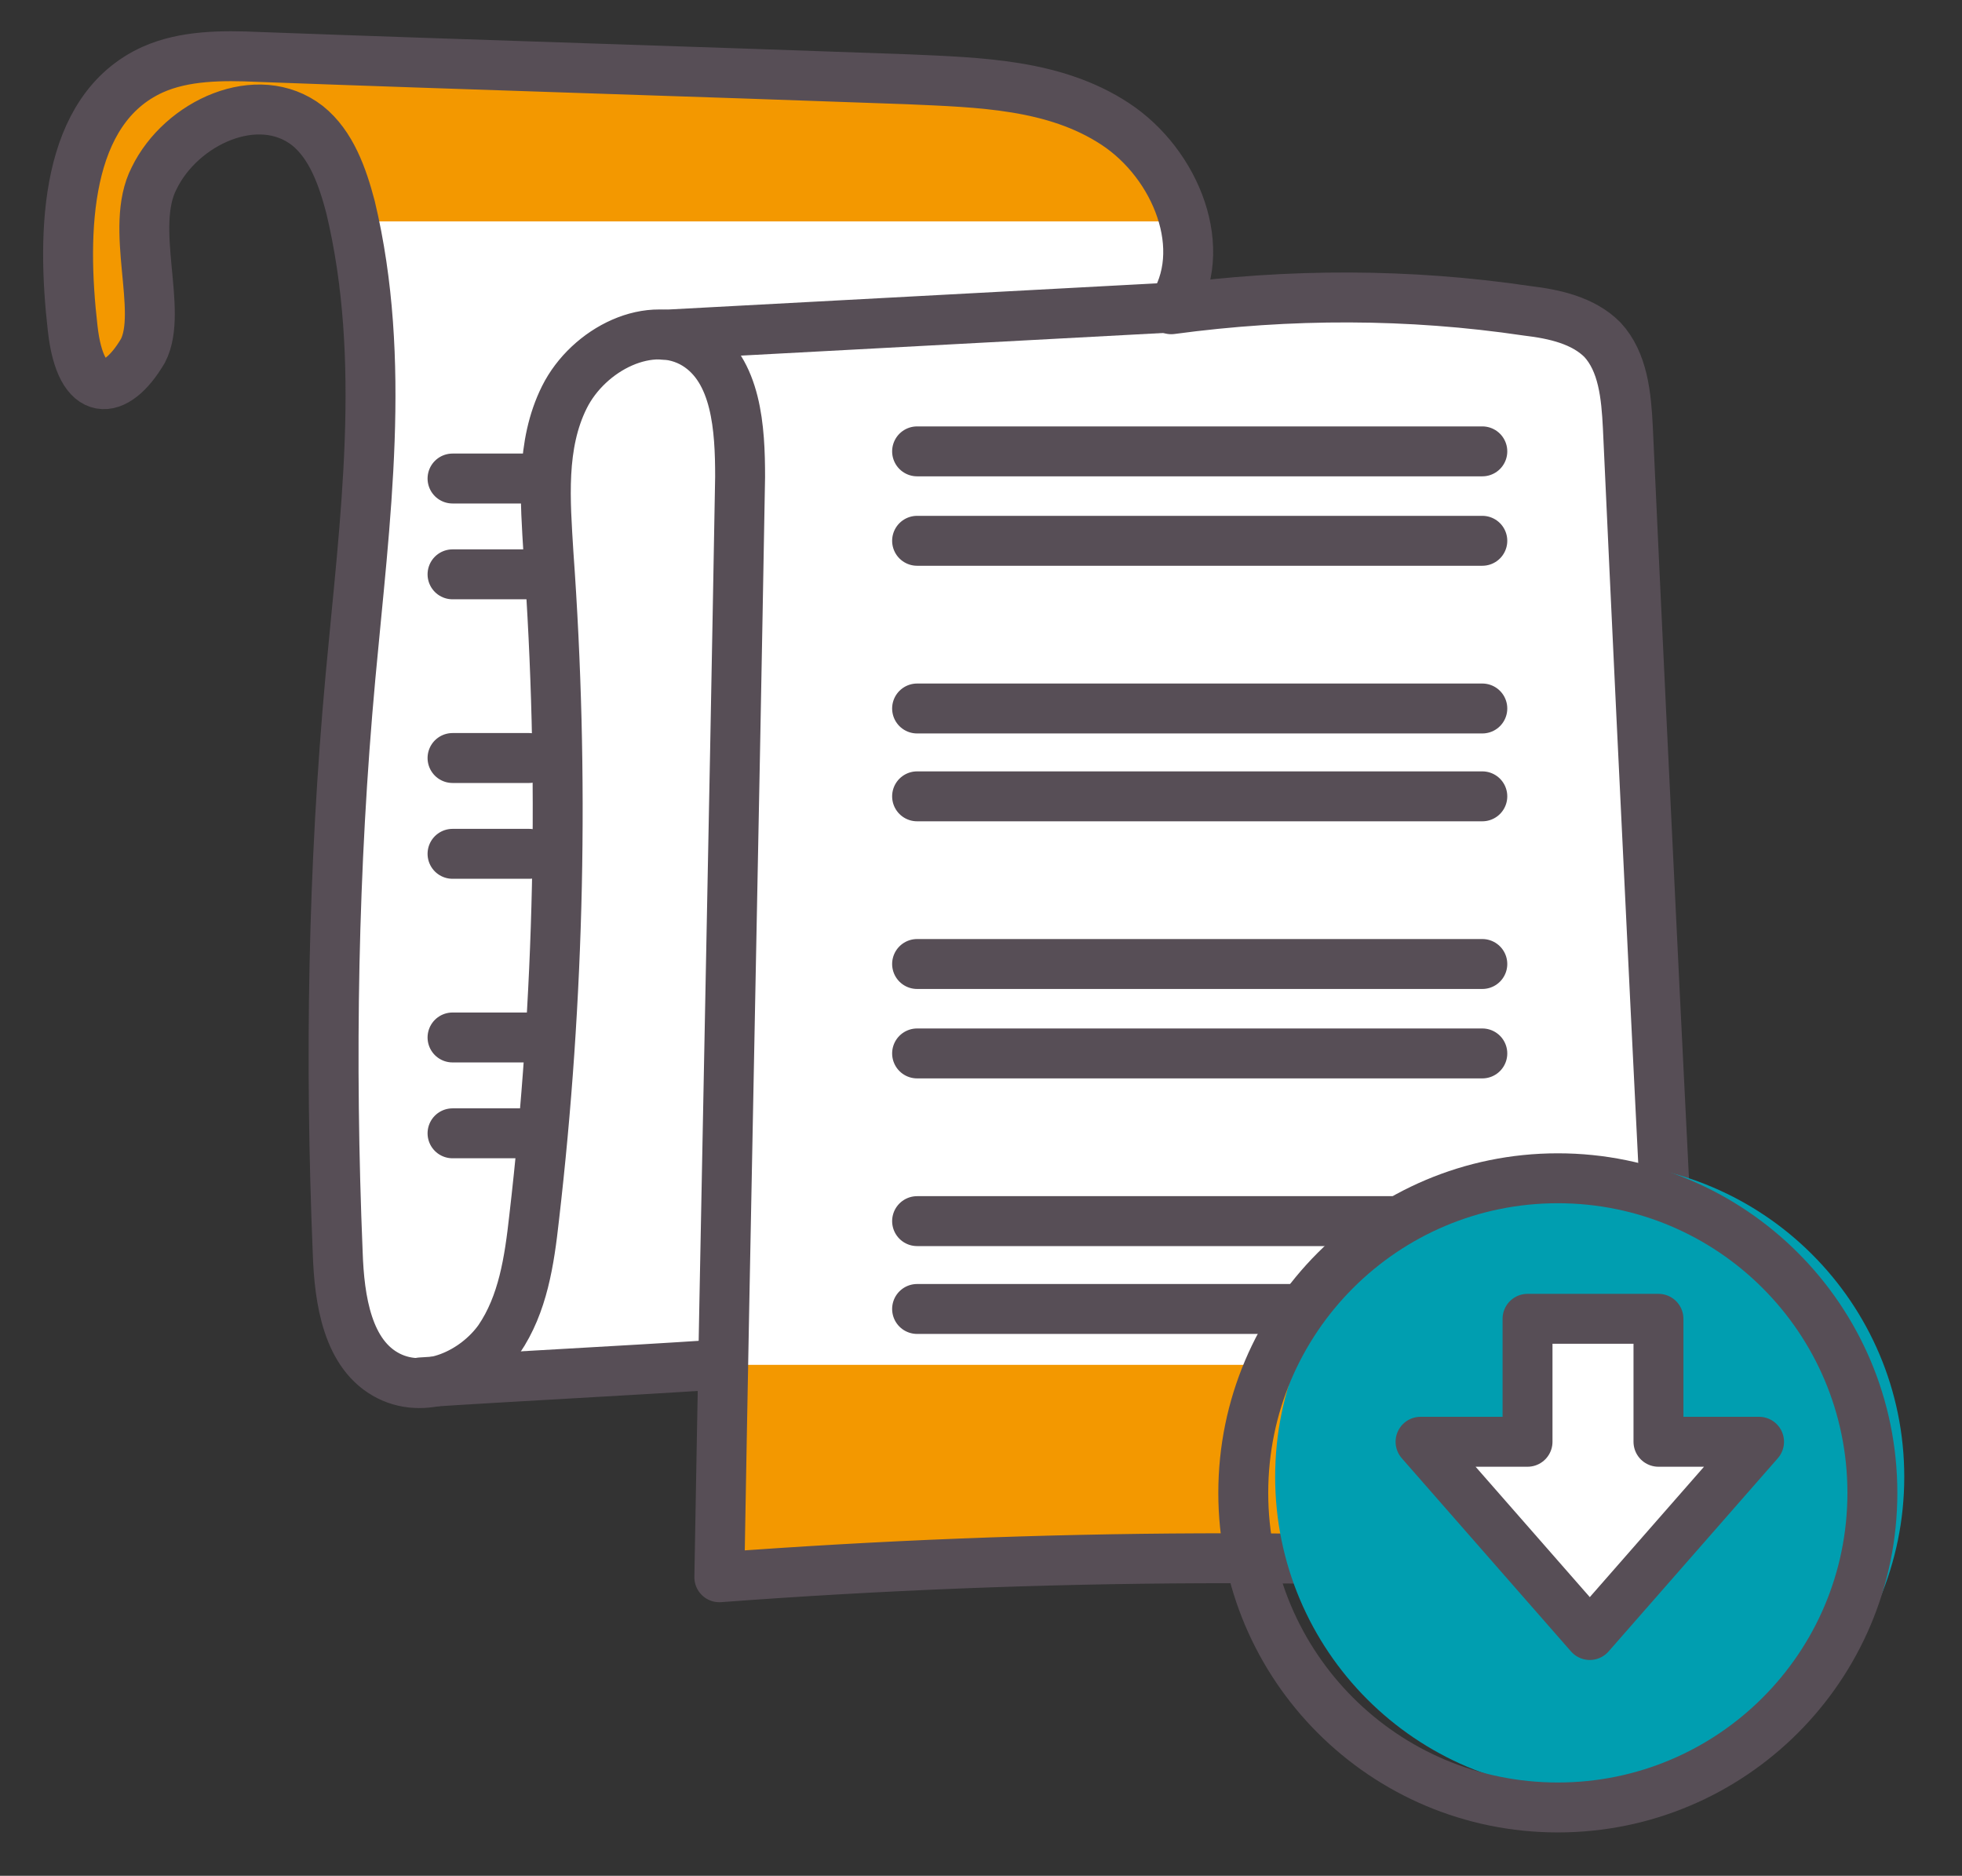
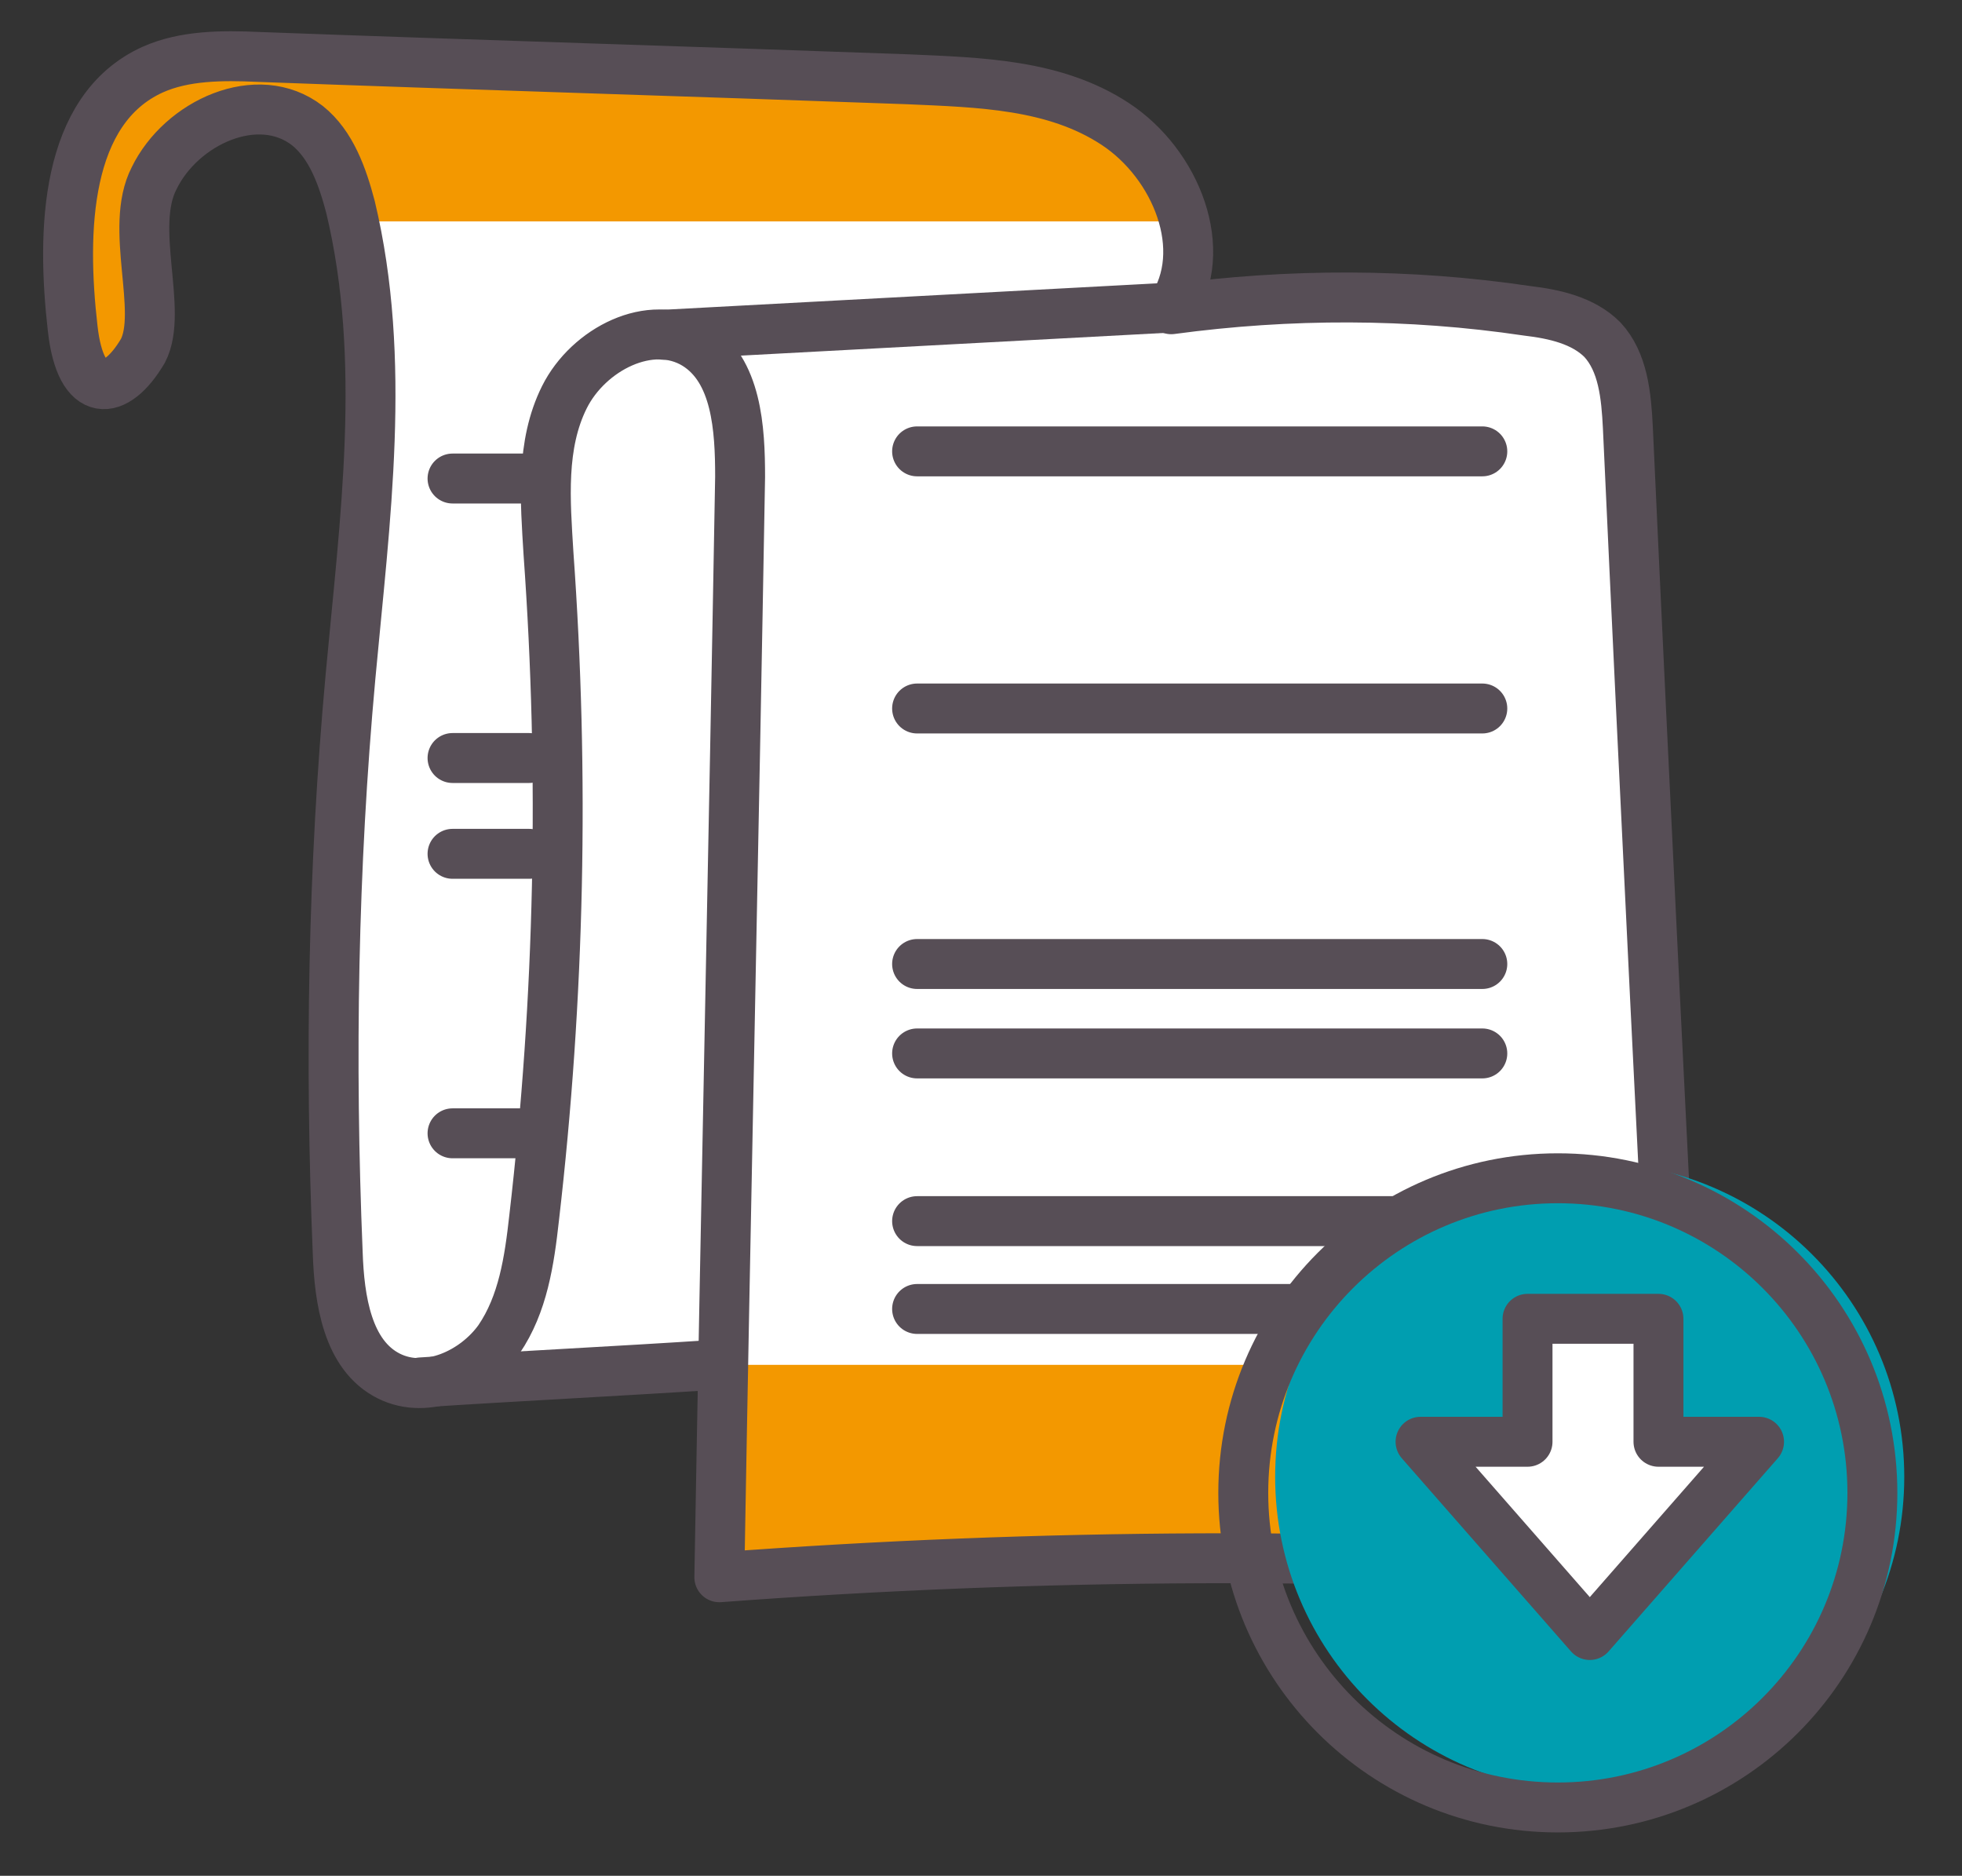
<svg xmlns="http://www.w3.org/2000/svg" width="68" height="65" viewBox="0 0 68 65" fill="none">
  <rect x="0" y="0" width="68" height="65" fill="#333333" stroke="none" />
  <path d="M5.942 6.178C6.883 4.241 9.54 3.024 11.255 4.352C12.085 5.016 12.473 6.123 12.749 7.174C14.022 12.487 13.247 18.021 12.749 23.444C12.14 30.085 12.03 36.726 12.306 43.422C12.362 45.027 12.639 46.964 14.077 47.683C15.406 48.347 17.287 47.628 18.726 47.628C21.825 47.628 24.26 48.07 25.035 46.465C25.809 44.861 26.308 14.977 24.647 11.989C23.817 10.495 26.197 14.922 26.197 16.582C25.975 29.31 25.699 41.983 25.477 54.711C36.601 53.881 47.779 53.826 58.903 54.6C58.238 41.374 57.574 28.148 56.966 14.867C56.91 13.76 56.8 12.598 56.08 11.823C55.416 11.159 54.42 10.938 53.479 10.827C49.384 10.218 45.234 10.218 41.139 10.771C42.522 8.724 41.304 5.736 39.202 4.352C37.099 3.024 34.498 2.913 32.007 2.803C24.481 2.471 17.01 2.249 9.54 1.972C8.322 1.917 6.994 1.917 5.887 2.415C2.843 3.799 2.733 8.004 3.12 11.38C3.397 13.87 4.614 13.76 5.555 12.155C6.219 10.771 5.057 7.894 5.942 6.178Z" fill="white" />
  <path d="M24.87 47.295V51.833C24.87 53.217 24.76 54.379 25.866 54.379L57.797 54.6C58.849 54.6 58.074 53.438 58.074 52.055L57.853 47.295H24.87Z" fill="#F39800" />
  <path d="M12.032 7.672H41.03C41.03 6.289 35.938 2.913 34.555 2.913L6.664 2.028C5.28 2.028 1.739 4.739 2.015 9.167C2.292 13.428 2.569 13.539 3.62 13.262C7.383 12.376 3.343 4.02 8.656 3.799C12.53 3.633 12.032 7.672 12.032 7.672Z" fill="#F39800" />
  <path d="M5.341 6.178C6.282 4.241 8.938 3.024 10.653 4.352C11.484 5.016 11.871 6.123 12.148 7.174C13.421 12.487 12.646 18.021 12.148 23.444C11.539 30.085 11.428 36.726 11.705 43.422C11.76 45.027 12.037 46.964 13.476 47.683C14.804 48.347 16.464 47.572 17.294 46.41C18.124 45.193 18.346 43.699 18.512 42.204C19.397 34.568 19.563 26.875 19.01 19.183C18.899 17.357 18.733 15.42 19.563 13.76C20.393 12.1 22.552 10.993 24.101 11.934C25.54 12.819 25.651 14.867 25.651 16.527C25.429 29.255 25.152 41.928 24.931 54.656C36.054 53.826 47.233 53.77 58.356 54.545C57.692 41.319 57.028 28.093 56.419 14.811C56.364 13.704 56.253 12.542 55.534 11.768C54.87 11.104 53.874 10.882 52.933 10.771C48.838 10.163 44.687 10.163 40.592 10.716C41.976 8.669 40.758 5.68 38.655 4.297C36.553 2.913 33.952 2.858 31.461 2.747C23.88 2.471 16.409 2.249 8.938 1.972C7.721 1.917 6.392 1.917 5.286 2.415C2.242 3.799 2.131 8.004 2.519 11.38C2.795 13.87 4.013 13.76 4.954 12.155C5.673 10.771 4.455 7.894 5.341 6.178Z" stroke="#574E56" stroke-width="1.73" stroke-miterlimit="10" stroke-linecap="round" stroke-linejoin="round" />
  <path d="M22.988 11.601L40.531 10.661" stroke="#574E56" stroke-width="1.73" stroke-miterlimit="10" stroke-linecap="round" stroke-linejoin="round" />
  <path d="M14.582 47.904C17.958 47.683 21.389 47.517 24.765 47.295" stroke="#574E56" stroke-width="1.73" stroke-miterlimit="10" stroke-linecap="round" stroke-linejoin="round" />
  <path d="M31.785 15.641H51.375" stroke="#574E56" stroke-width="1.73" stroke-miterlimit="10" stroke-linecap="round" stroke-linejoin="round" />
-   <path d="M31.785 18.74H51.375" stroke="#574E56" stroke-width="1.73" stroke-miterlimit="10" stroke-linecap="round" stroke-linejoin="round" />
  <path d="M31.785 24.551H51.375" stroke="#574E56" stroke-width="1.73" stroke-miterlimit="10" stroke-linecap="round" stroke-linejoin="round" />
-   <path d="M31.785 27.595H51.375" stroke="#574E56" stroke-width="1.73" stroke-miterlimit="10" stroke-linecap="round" stroke-linejoin="round" />
  <path d="M31.785 33.405H51.375" stroke="#574E56" stroke-width="1.73" stroke-miterlimit="10" stroke-linecap="round" stroke-linejoin="round" />
  <path d="M31.785 36.504H51.375" stroke="#574E56" stroke-width="1.73" stroke-miterlimit="10" stroke-linecap="round" stroke-linejoin="round" />
  <path d="M15.684 16.582H18.34" stroke="#574E56" stroke-width="1.73" stroke-miterlimit="10" stroke-linecap="round" stroke-linejoin="round" />
-   <path d="M15.684 19.902H18.34" stroke="#574E56" stroke-width="1.73" stroke-miterlimit="10" stroke-linecap="round" stroke-linejoin="round" />
  <path d="M15.684 26.267H18.34" stroke="#574E56" stroke-width="1.73" stroke-miterlimit="10" stroke-linecap="round" stroke-linejoin="round" />
  <path d="M15.684 29.587H18.34" stroke="#574E56" stroke-width="1.73" stroke-miterlimit="10" stroke-linecap="round" stroke-linejoin="round" />
-   <path d="M15.684 35.951H18.34" stroke="#574E56" stroke-width="1.73" stroke-miterlimit="10" stroke-linecap="round" stroke-linejoin="round" />
  <path d="M15.684 39.272H18.34" stroke="#574E56" stroke-width="1.73" stroke-miterlimit="10" stroke-linecap="round" stroke-linejoin="round" />
  <path d="M31.785 42.315H51.375" stroke="#574E56" stroke-width="1.73" stroke-miterlimit="10" stroke-linecap="round" stroke-linejoin="round" />
  <path d="M31.785 45.359H51.375" stroke="#574E56" stroke-width="1.73" stroke-miterlimit="10" stroke-linecap="round" stroke-linejoin="round" />
  <path d="M55.097 62.08C61.118 62.08 65.999 57.199 65.999 51.178C65.999 45.157 61.118 40.276 55.097 40.276C49.076 40.276 44.195 45.157 44.195 51.178C44.195 57.199 49.076 62.08 55.097 62.08Z" fill="#009EB0" />
  <path d="M49.234 49.961L55.1 56.657L60.966 49.961H57.48V45.7H52.942V49.961H49.234Z" fill="white" stroke="#574E56" stroke-width="1.73" stroke-miterlimit="10" stroke-linecap="round" stroke-linejoin="round" />
  <path d="M53.992 62.633C60.013 62.633 64.894 57.753 64.894 51.732C64.894 45.711 60.013 40.83 53.992 40.83C47.971 40.83 43.09 45.711 43.09 51.732C43.09 57.753 47.971 62.633 53.992 62.633Z" stroke="#574E56" stroke-width="1.73" stroke-miterlimit="10" stroke-linecap="round" stroke-linejoin="round" />
</svg>